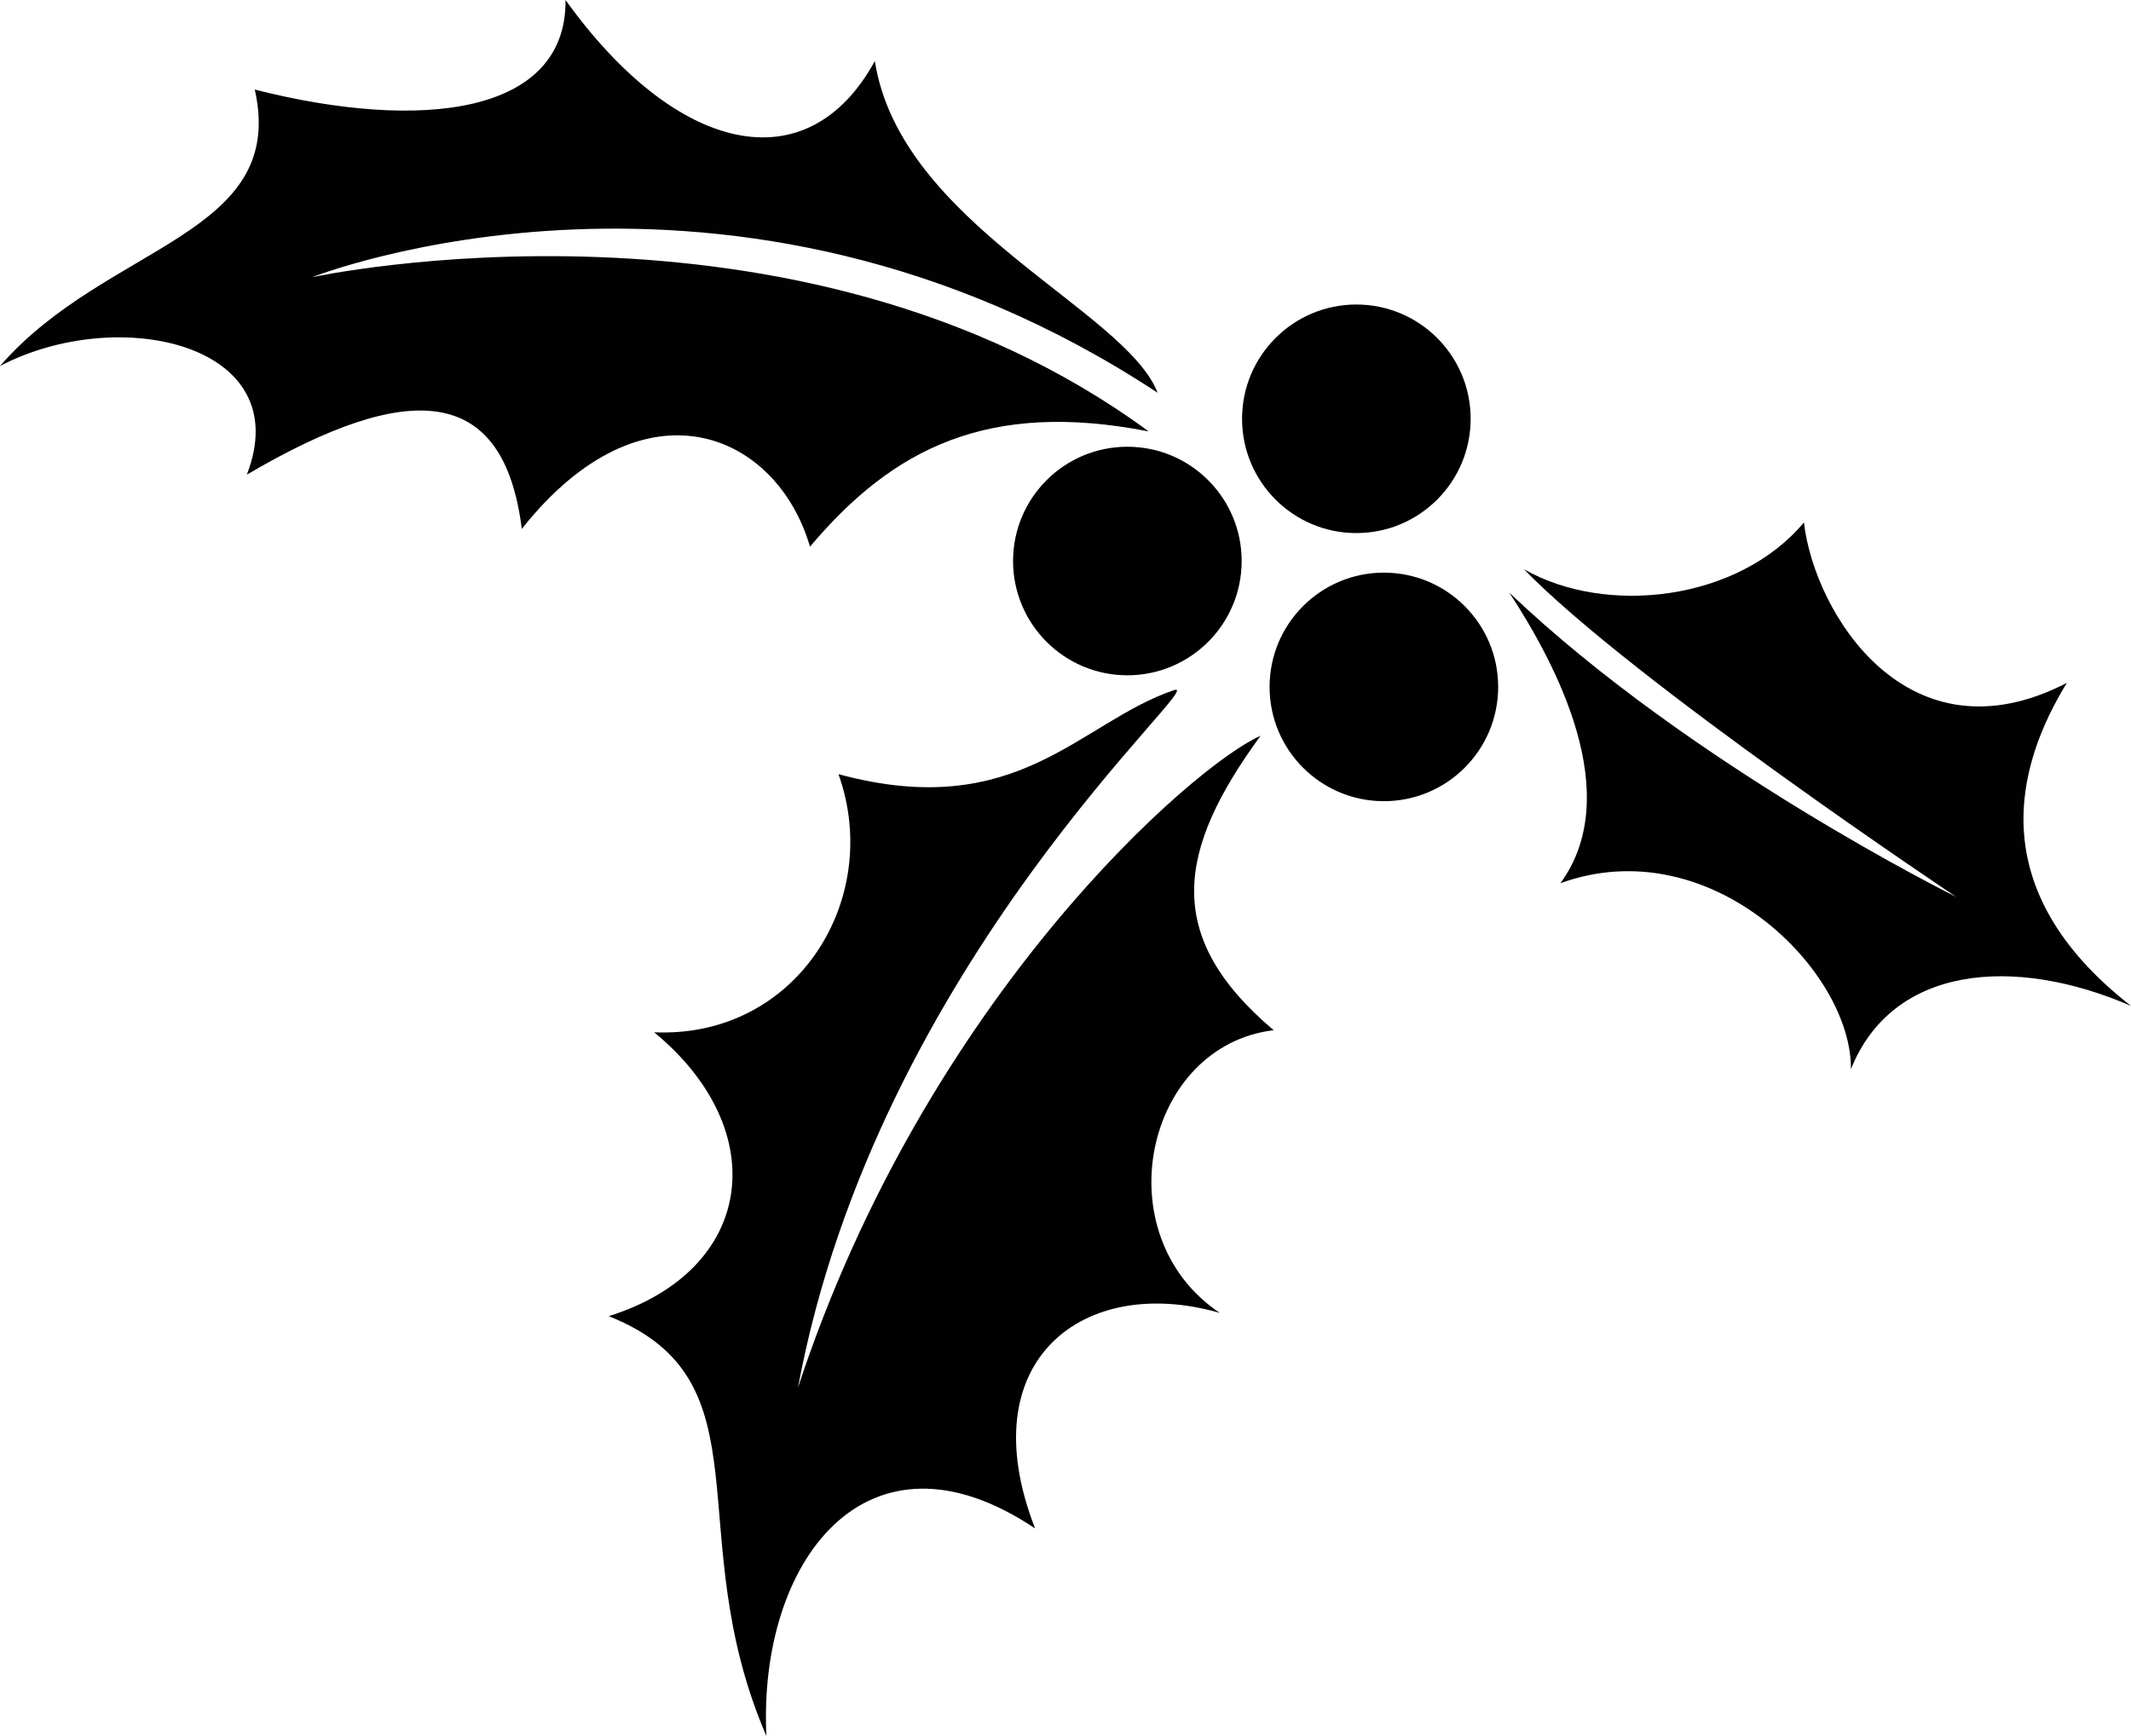
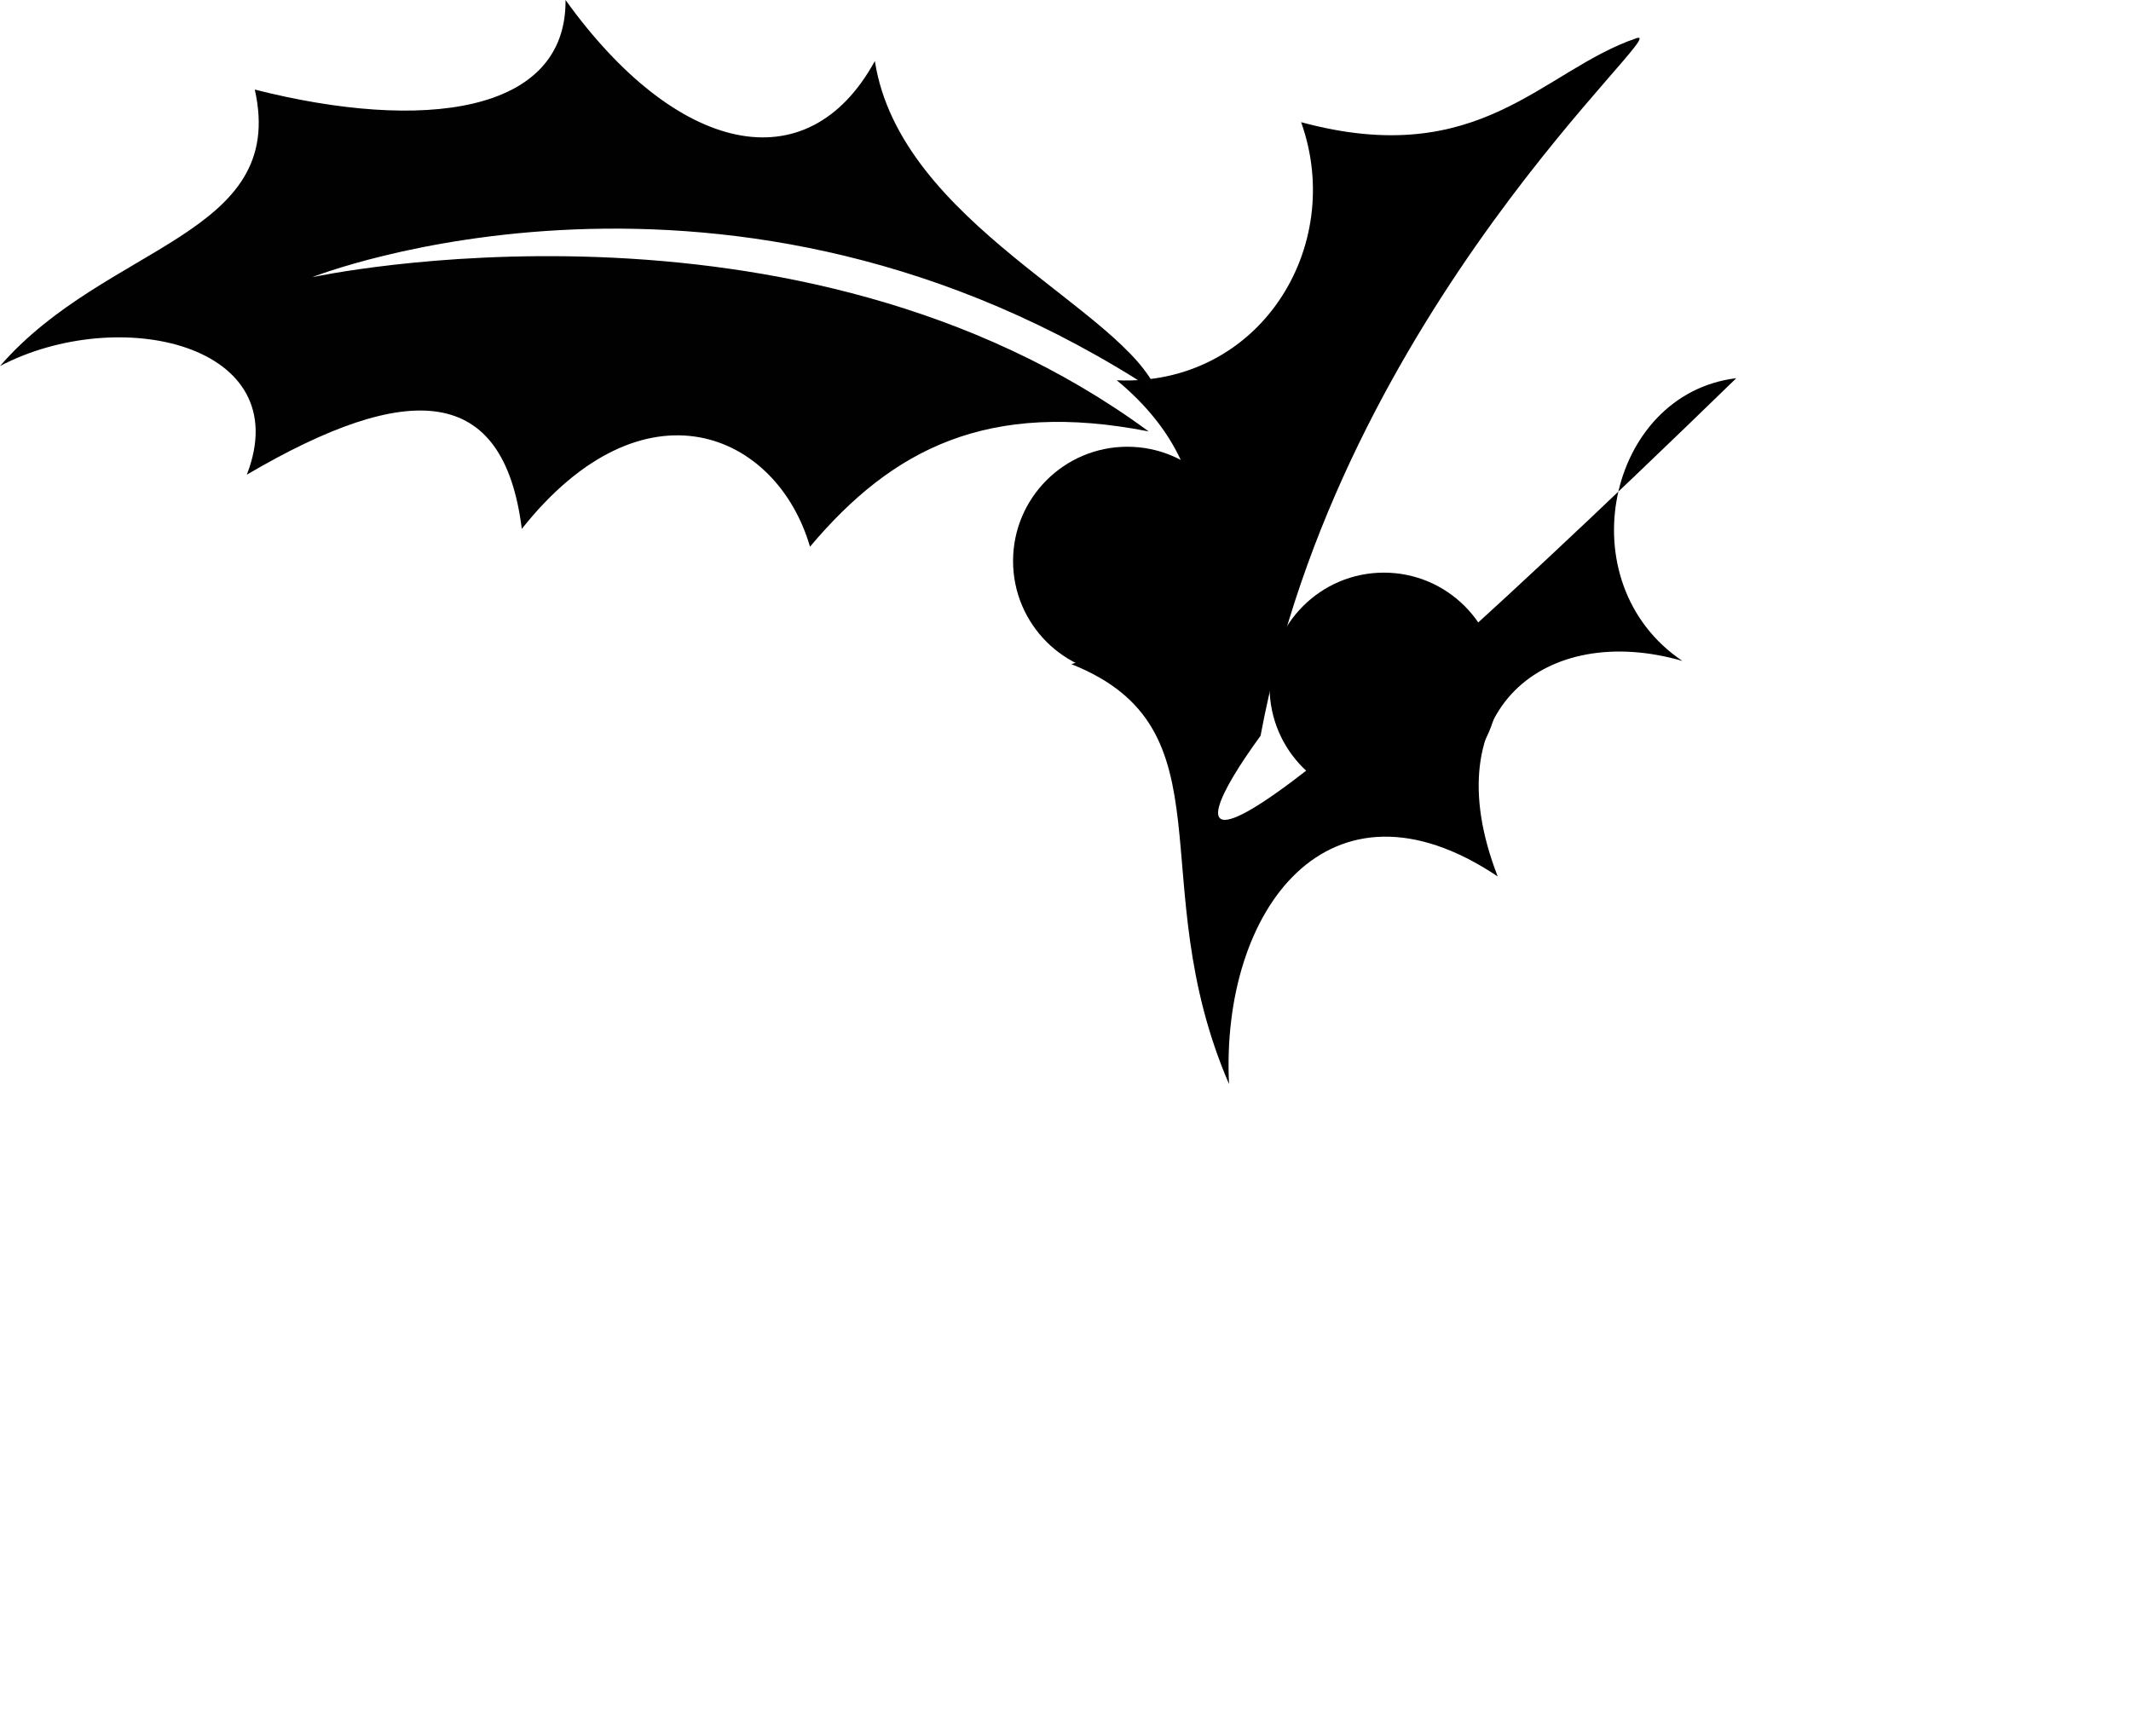
<svg xmlns="http://www.w3.org/2000/svg" version="1.1" id="Layer_1" x="0px" y="0px" width="283.465px" height="230.975px" viewBox="0 0 283.465 230.975" enable-background="new 0 0 283.465 230.975" xml:space="preserve">
  <g>
    <circle cx="184.083" cy="91.391" r="15.204" />
    <circle cx="149.962" cy="74.641" r="15.204" />
-     <circle cx="180.422" cy="55.719" r="15.204" />
-     <path d="M167.679,97.894c-8.715,3.788-44.433,34.649-61.538,86.745c10.594-56.906,55.217-94.595,49.999-92.813   c-12.597,4.302-20.757,17.637-44.604,11.174c5.95,16.633-5.572,35.174-24.521,34.341c15.8,12.999,13.507,31.635-6.038,37.768   c21.596,8.585,9.277,28.751,20.97,55.866c-1.141-23.144,13.288-42.678,35.741-27.623c-8.745-22.441,6.552-33.886,24.562-28.675   c-15.457-10.411-9.974-35.546,7.173-37.614C154.597,124.542,156.618,113.032,167.679,97.894z" />
-     <path fill="#010101" d="M200.76,78.836c24.106,23.011,59.448,40.487,59.448,40.487s-43.066-28.732-57.486-43.582   c10.964,6.239,28.479,4.208,37.237-6.229c1.406,12.126,13.845,32.257,34.972,21.342c-6.658,10.876-11.432,27.405,8.534,42.977   c-15.67-6.785-31.75-5.33-37.256,8.416c0.117-13.122-18.726-31.964-38.643-24.739C216.167,105.724,207.067,88.482,200.76,78.836z" />
+     <path d="M167.679,97.894c10.594-56.906,55.217-94.595,49.999-92.813   c-12.597,4.302-20.757,17.637-44.604,11.174c5.95,16.633-5.572,35.174-24.521,34.341c15.8,12.999,13.507,31.635-6.038,37.768   c21.596,8.585,9.277,28.751,20.97,55.866c-1.141-23.144,13.288-42.678,35.741-27.623c-8.745-22.441,6.552-33.886,24.562-28.675   c-15.457-10.411-9.974-35.546,7.173-37.614C154.597,124.542,156.618,113.032,167.679,97.894z" />
    <path fill="#010101" d="M0,48.699c14.133-16.297,38.287-17.273,33.891-36.781C56.167,17.568,75.37,15.174,75.227,0   c14.692,20.465,32.147,24.568,41.146,8.119c3.371,21.71,33.324,33.058,37.615,44.138C97.13,14.807,41.528,36.878,41.528,36.878   s64.399-13.971,111.267,20.521c-21.39-4.193-34.047,2.272-45.049,15.336c-4.436-15.214-22.113-22.825-38.338-2.367   c-2.395-19.203-14.984-19.895-36.575-7.217C39.582,45.752,15.775,40.433,0,48.699z" />
  </g>
</svg>